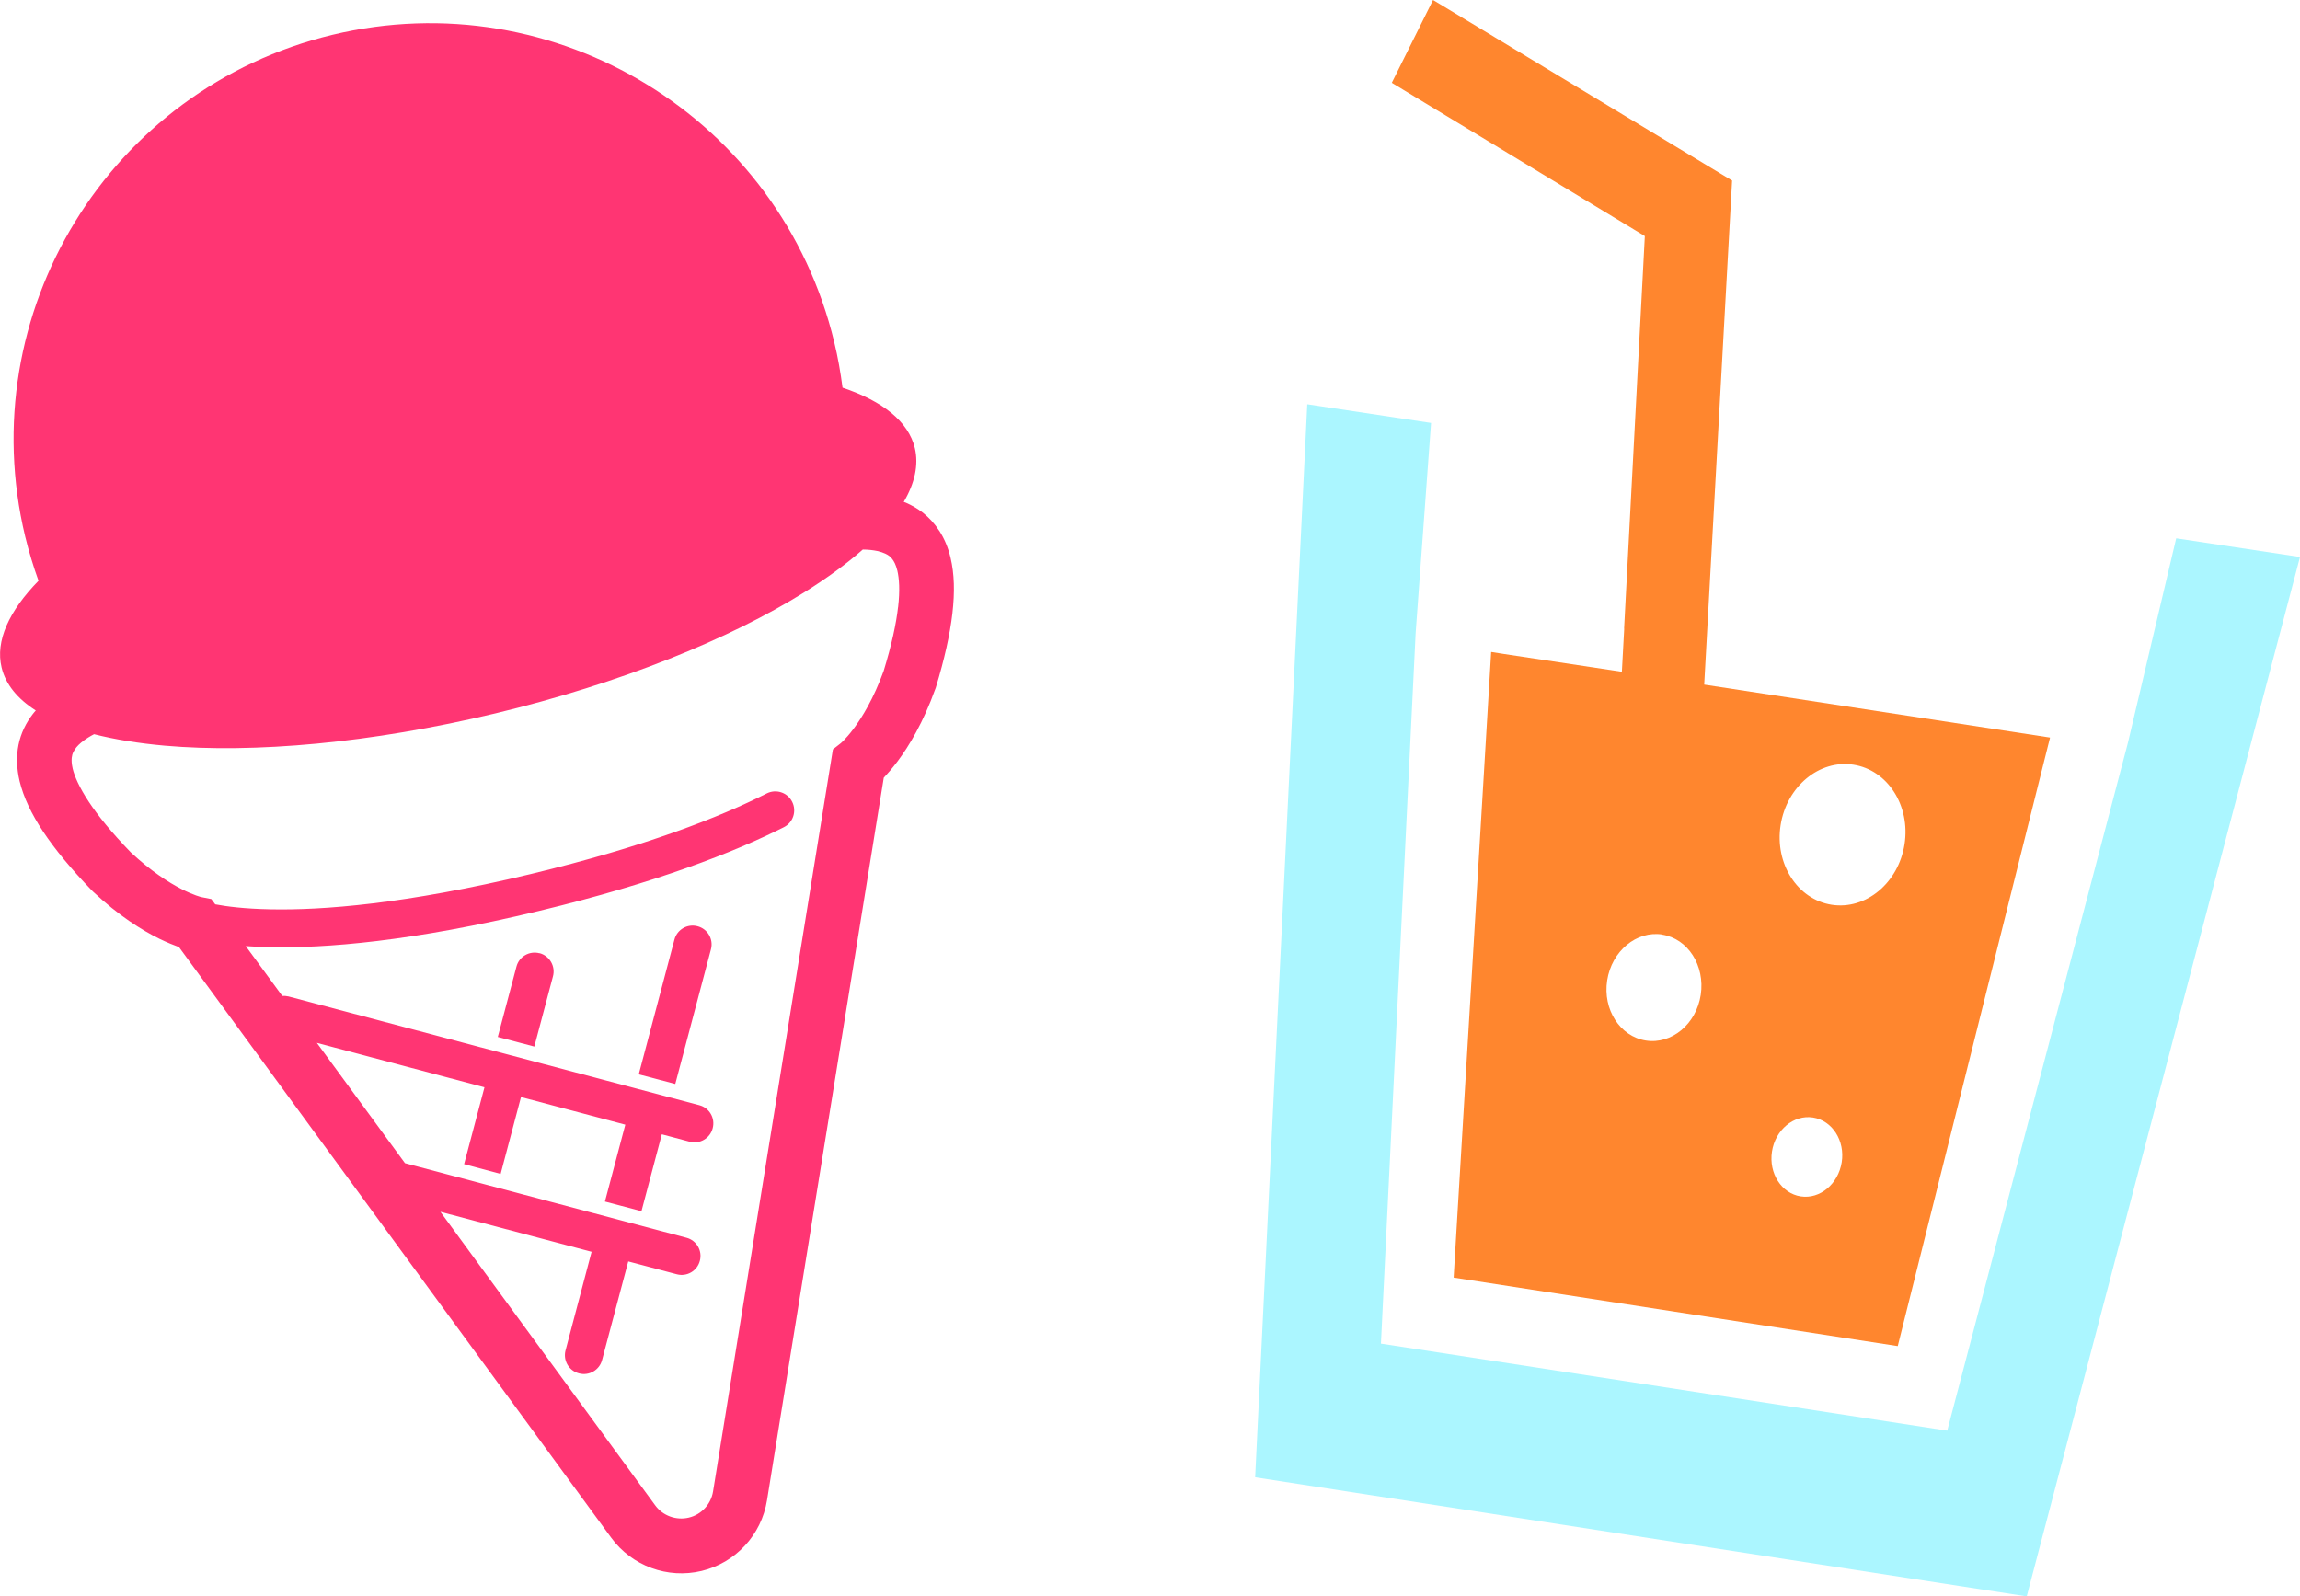
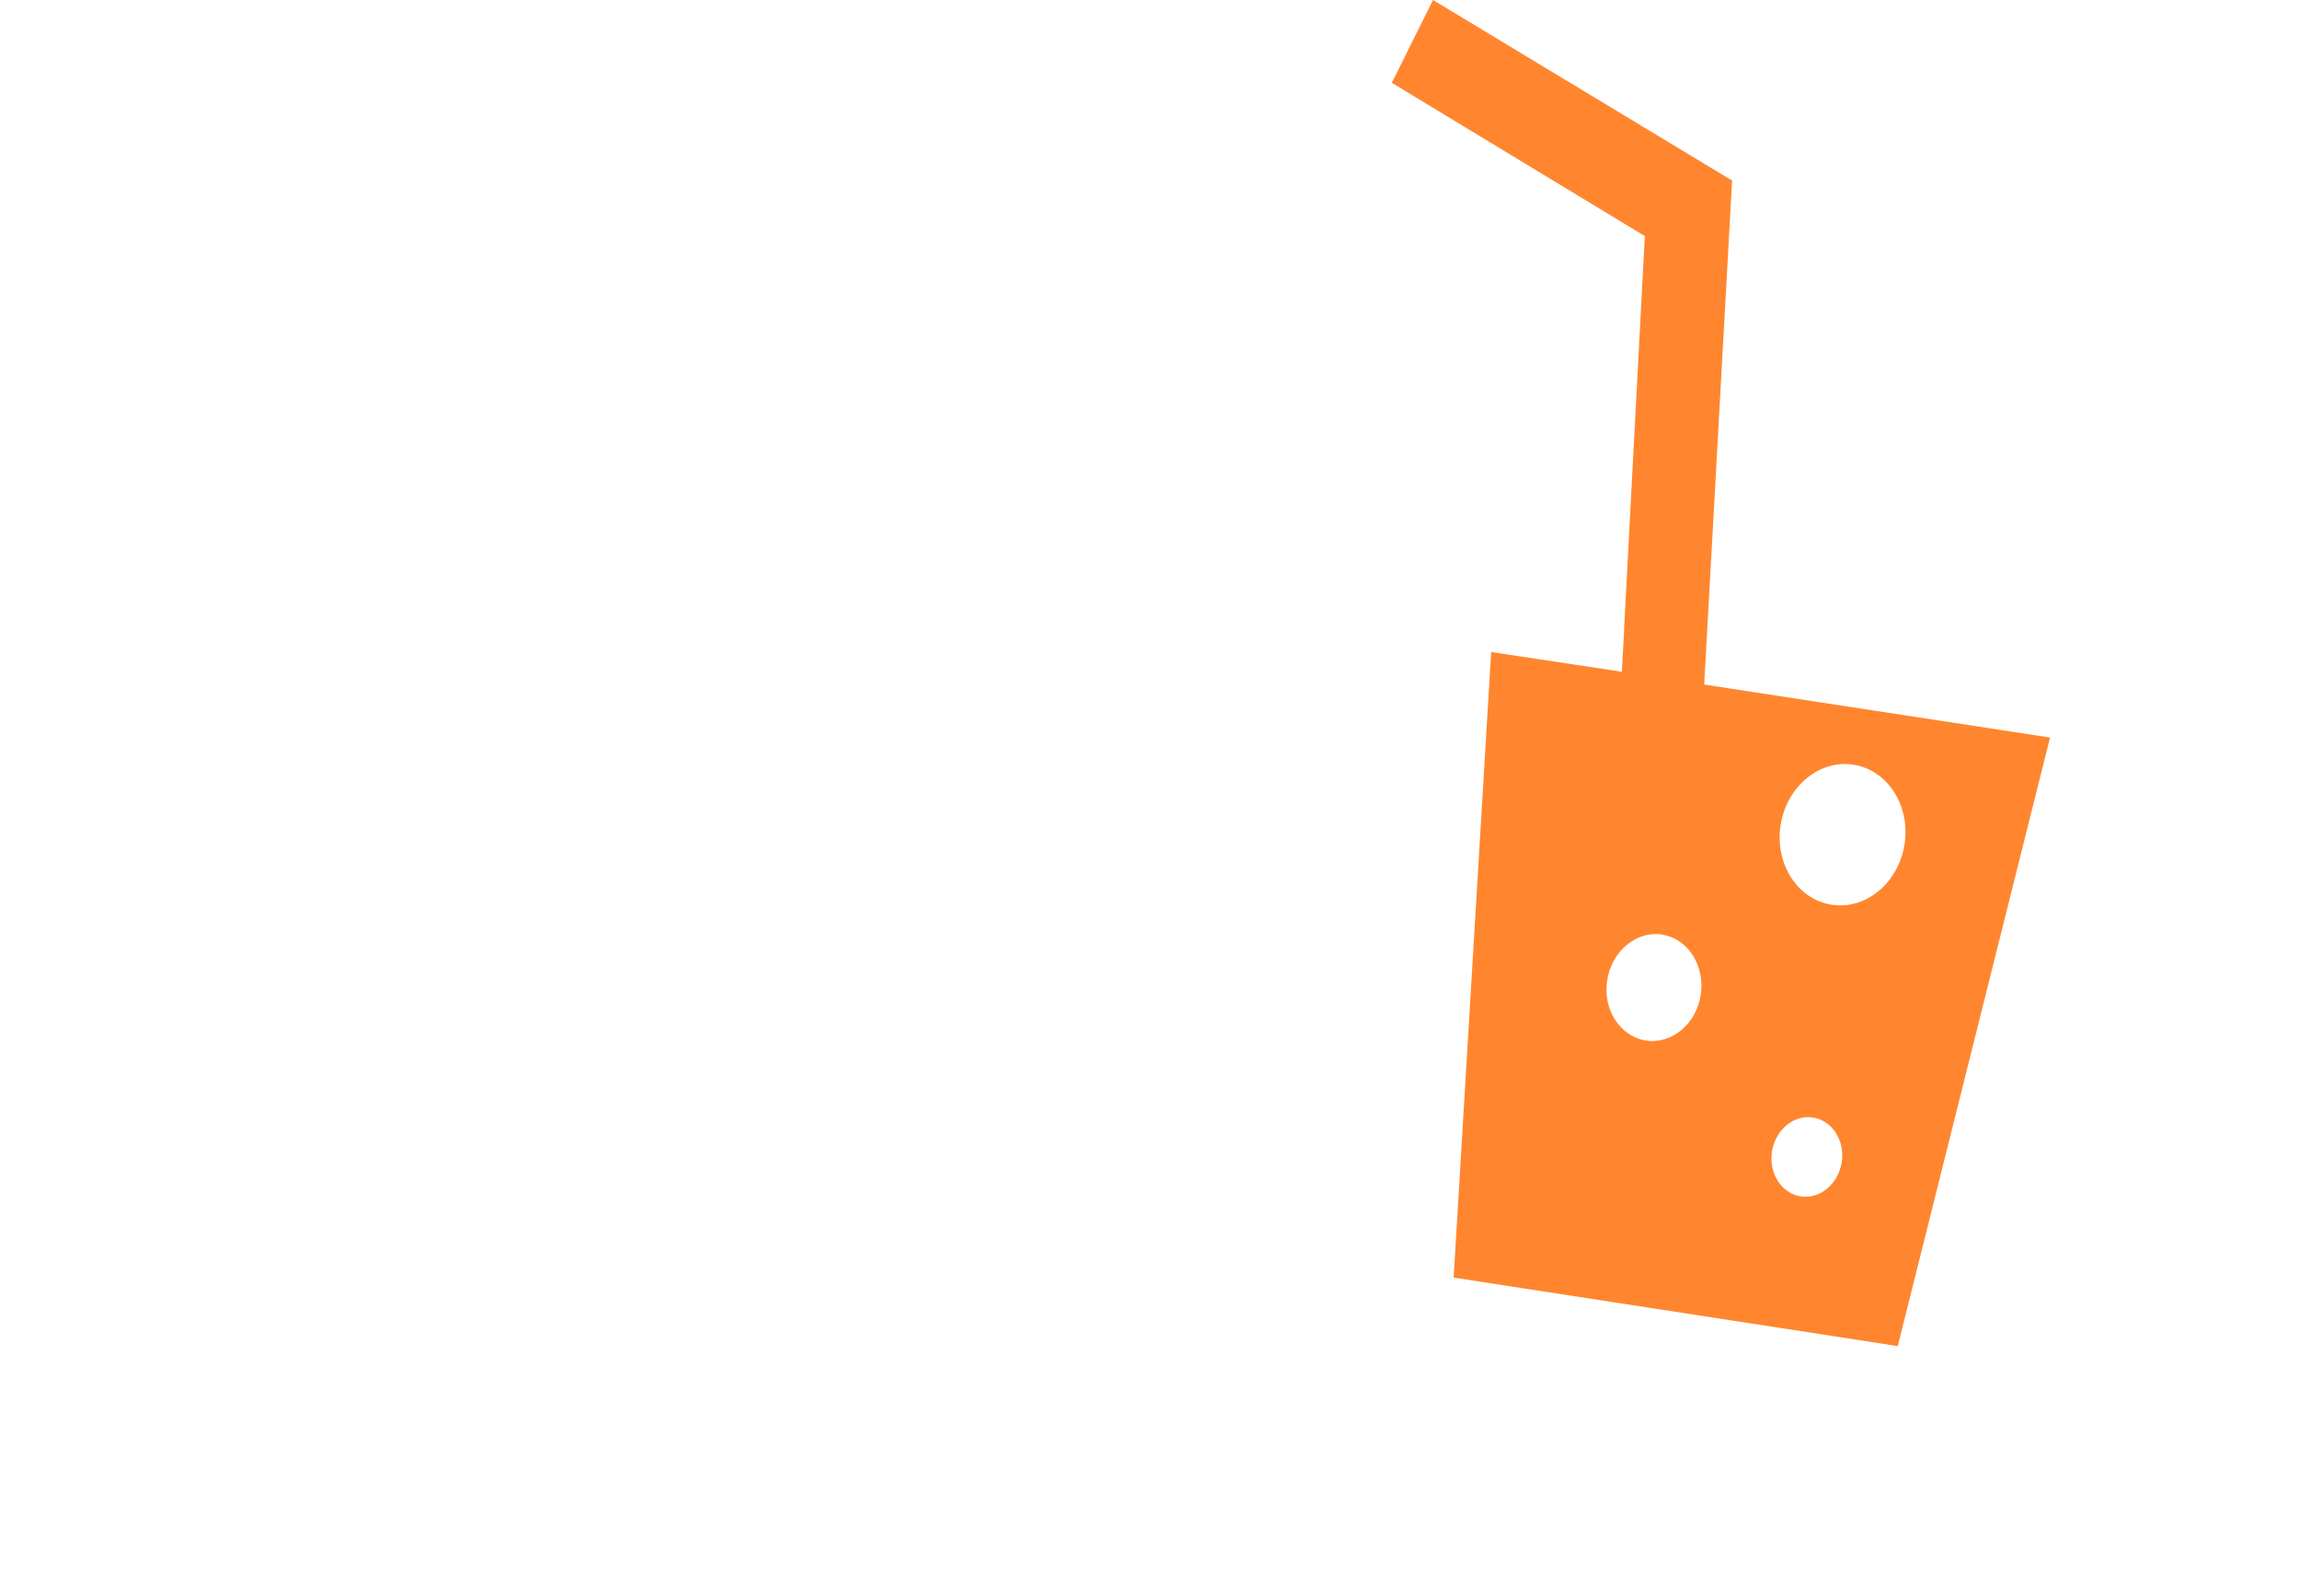
<svg xmlns="http://www.w3.org/2000/svg" id="_レイヤー_2" data-name="レイヤー 2" viewBox="0 0 186.34 129.35">
  <defs>
    <style>
      .cls-1 {
        fill: #ff3573;
      }

      .cls-1, .cls-2, .cls-3 {
        stroke-width: 0px;
      }

      .cls-2 {
        fill: #abf6ff;
      }

      .cls-3 {
        fill: #ff862e;
      }
    </style>
  </defs>
  <g id="_1" data-name="1">
    <g>
      <g>
-         <path class="cls-1" d="M76.09,43c-.36-.56-.81-1.05-1.31-1.45-.44-.34-.91-.61-1.39-.82-.06-.02-.12-.04-.17-.06.89-1.52,1.22-2.99.9-4.36-.52-2.16-2.61-3.81-5.86-4.9-.16-1.23-.37-2.45-.67-3.68C63.24,9.62,45.05-1.53,26.94,2.82,8.84,7.17-2.31,25.37,2.04,43.47c.3,1.23.66,2.42,1.08,3.59-2.39,2.45-3.51,4.87-2.99,7.03.33,1.37,1.29,2.53,2.77,3.48-.09.1-.18.2-.26.31-.53.69-.95,1.53-1.14,2.47-.19.94-.15,1.94.09,2.95.32,1.31.95,2.64,1.91,4.09.96,1.44,2.25,3.01,3.95,4.77l.04.04.04.04c2.09,1.96,3.98,3.14,5.39,3.83.64.31,1.17.52,1.58.67l35.02,47.86c1.68,2.29,4.57,3.35,7.32,2.69,2.76-.66,4.85-2.92,5.3-5.72l9.46-58.55c.3-.32.68-.75,1.11-1.32.94-1.25,2.09-3.16,3.06-5.86l.02-.05.02-.05c.71-2.34,1.15-4.32,1.35-6.04.2-1.73.16-3.2-.15-4.51-.19-.8-.49-1.53-.91-2.18ZM72.76,49.18c-.15,1.35-.52,3.07-1.17,5.19-.82,2.25-1.74,3.75-2.43,4.67-.34.46-.63.77-.81.96-.09.09-.16.15-.19.18l-.03.03-.65.51-9.71,60.13c-.17,1.04-.95,1.88-1.97,2.12s-2.1-.15-2.72-1l-17.4-23.78,12.25,3.24-2.11,7.98c-.22.82.27,1.66,1.09,1.87.82.22,1.66-.27,1.87-1.09l2.12-7.98,3.93,1.04c.82.22,1.66-.27,1.87-1.09.22-.82-.27-1.66-1.09-1.87l-22.8-6.04-7.14-9.75,13.58,3.6-1.65,6.23,2.96.79,1.65-6.23,8.45,2.24-1.65,6.23,2.96.78,1.65-6.23,2.25.6c.82.22,1.66-.27,1.87-1.09.22-.82-.27-1.66-1.09-1.87l-33.28-8.81c-.17-.04-.34-.05-.5-.04l-2.96-4.04c.58.04,1.21.07,1.91.09,4.5.09,11.53-.45,21.9-2.95,9.48-2.28,15.74-4.74,19.78-6.77.76-.38,1.06-1.3.68-2.06-.38-.76-1.3-1.06-2.06-.68-3.78,1.91-9.82,4.3-19.11,6.53-10.16,2.44-16.94,2.95-21.12,2.86-2.09-.04-3.53-.23-4.43-.4,0,0-.01,0-.02,0l-.32-.43-.81-.16s-2.42-.55-5.72-3.63c-1.54-1.59-2.65-2.96-3.4-4.1-.76-1.15-1.15-2.05-1.3-2.67-.09-.39-.1-.67-.08-.88.02-.19.06-.33.13-.47.06-.12.14-.25.25-.39.2-.24.51-.51.94-.78.15-.09.31-.19.49-.28,1.69.43,3.61.74,5.73.93,7.21.63,16.7-.2,26.8-2.62,10.1-2.43,18.93-6,25.07-9.84,1.8-1.13,3.38-2.28,4.68-3.43.45,0,.85.05,1.18.12.26.06.47.13.64.21.26.12.41.24.56.43.15.19.3.46.42.95.15.63.22,1.6.06,2.97Z" />
-         <path class="cls-1" d="M43.71,77.24c-.82-.22-1.66.27-1.87,1.09l-1.51,5.69,2.96.78,1.51-5.69c.22-.82-.27-1.66-1.09-1.88Z" />
-         <path class="cls-1" d="M56.51,75.05c-.82-.22-1.66.27-1.87,1.09l-2.89,10.91,2.96.78,2.89-10.91c.22-.82-.27-1.66-1.09-1.87Z" />
-       </g>
+         </g>
      <g>
-         <polygon class="cls-2" points="186.33 45.17 186.34 45.13 176.31 43.62 172.39 60.22 157.76 115.92 111.88 108.87 114.69 51.32 115.94 34.27 107 32.92 105.94 32.76 105.94 32.77 105.91 32.76 101.69 119.7 164.2 129.35 183.96 54.17 186.33 45.17 186.33 45.17" />
        <path class="cls-3" d="M131.59,50.93l-.19,3.5-9.55-1.44-1.01-.16h0s-.03,0-.03,0l-3.04,50.69,35.98,5.55,11.05-44.16,1.28-5.11h0s0-.04,0-.04l-28.01-4.29,2.26-40.84L116.15.03h-.02s-.03-.03-.03-.03l-3.34,6.71,20.5,12.42-1.68,31.81ZM134.66,75.73c2.09.32,3.49,2.51,3.13,4.88s-2.36,4.03-4.45,3.7-3.5-2.51-3.13-4.88,2.37-4.03,4.46-3.71ZM146.88,90.55c1.56.24,2.61,1.87,2.33,3.63s-1.76,3-3.32,2.76-2.6-1.87-2.33-3.63,1.76-3,3.32-2.76ZM148.4,73.31c-2.77-.43-4.63-3.32-4.14-6.45s3.13-5.33,5.9-4.9,4.63,3.32,4.14,6.45-3.13,5.33-5.9,4.9Z" />
      </g>
    </g>
  </g>
</svg>